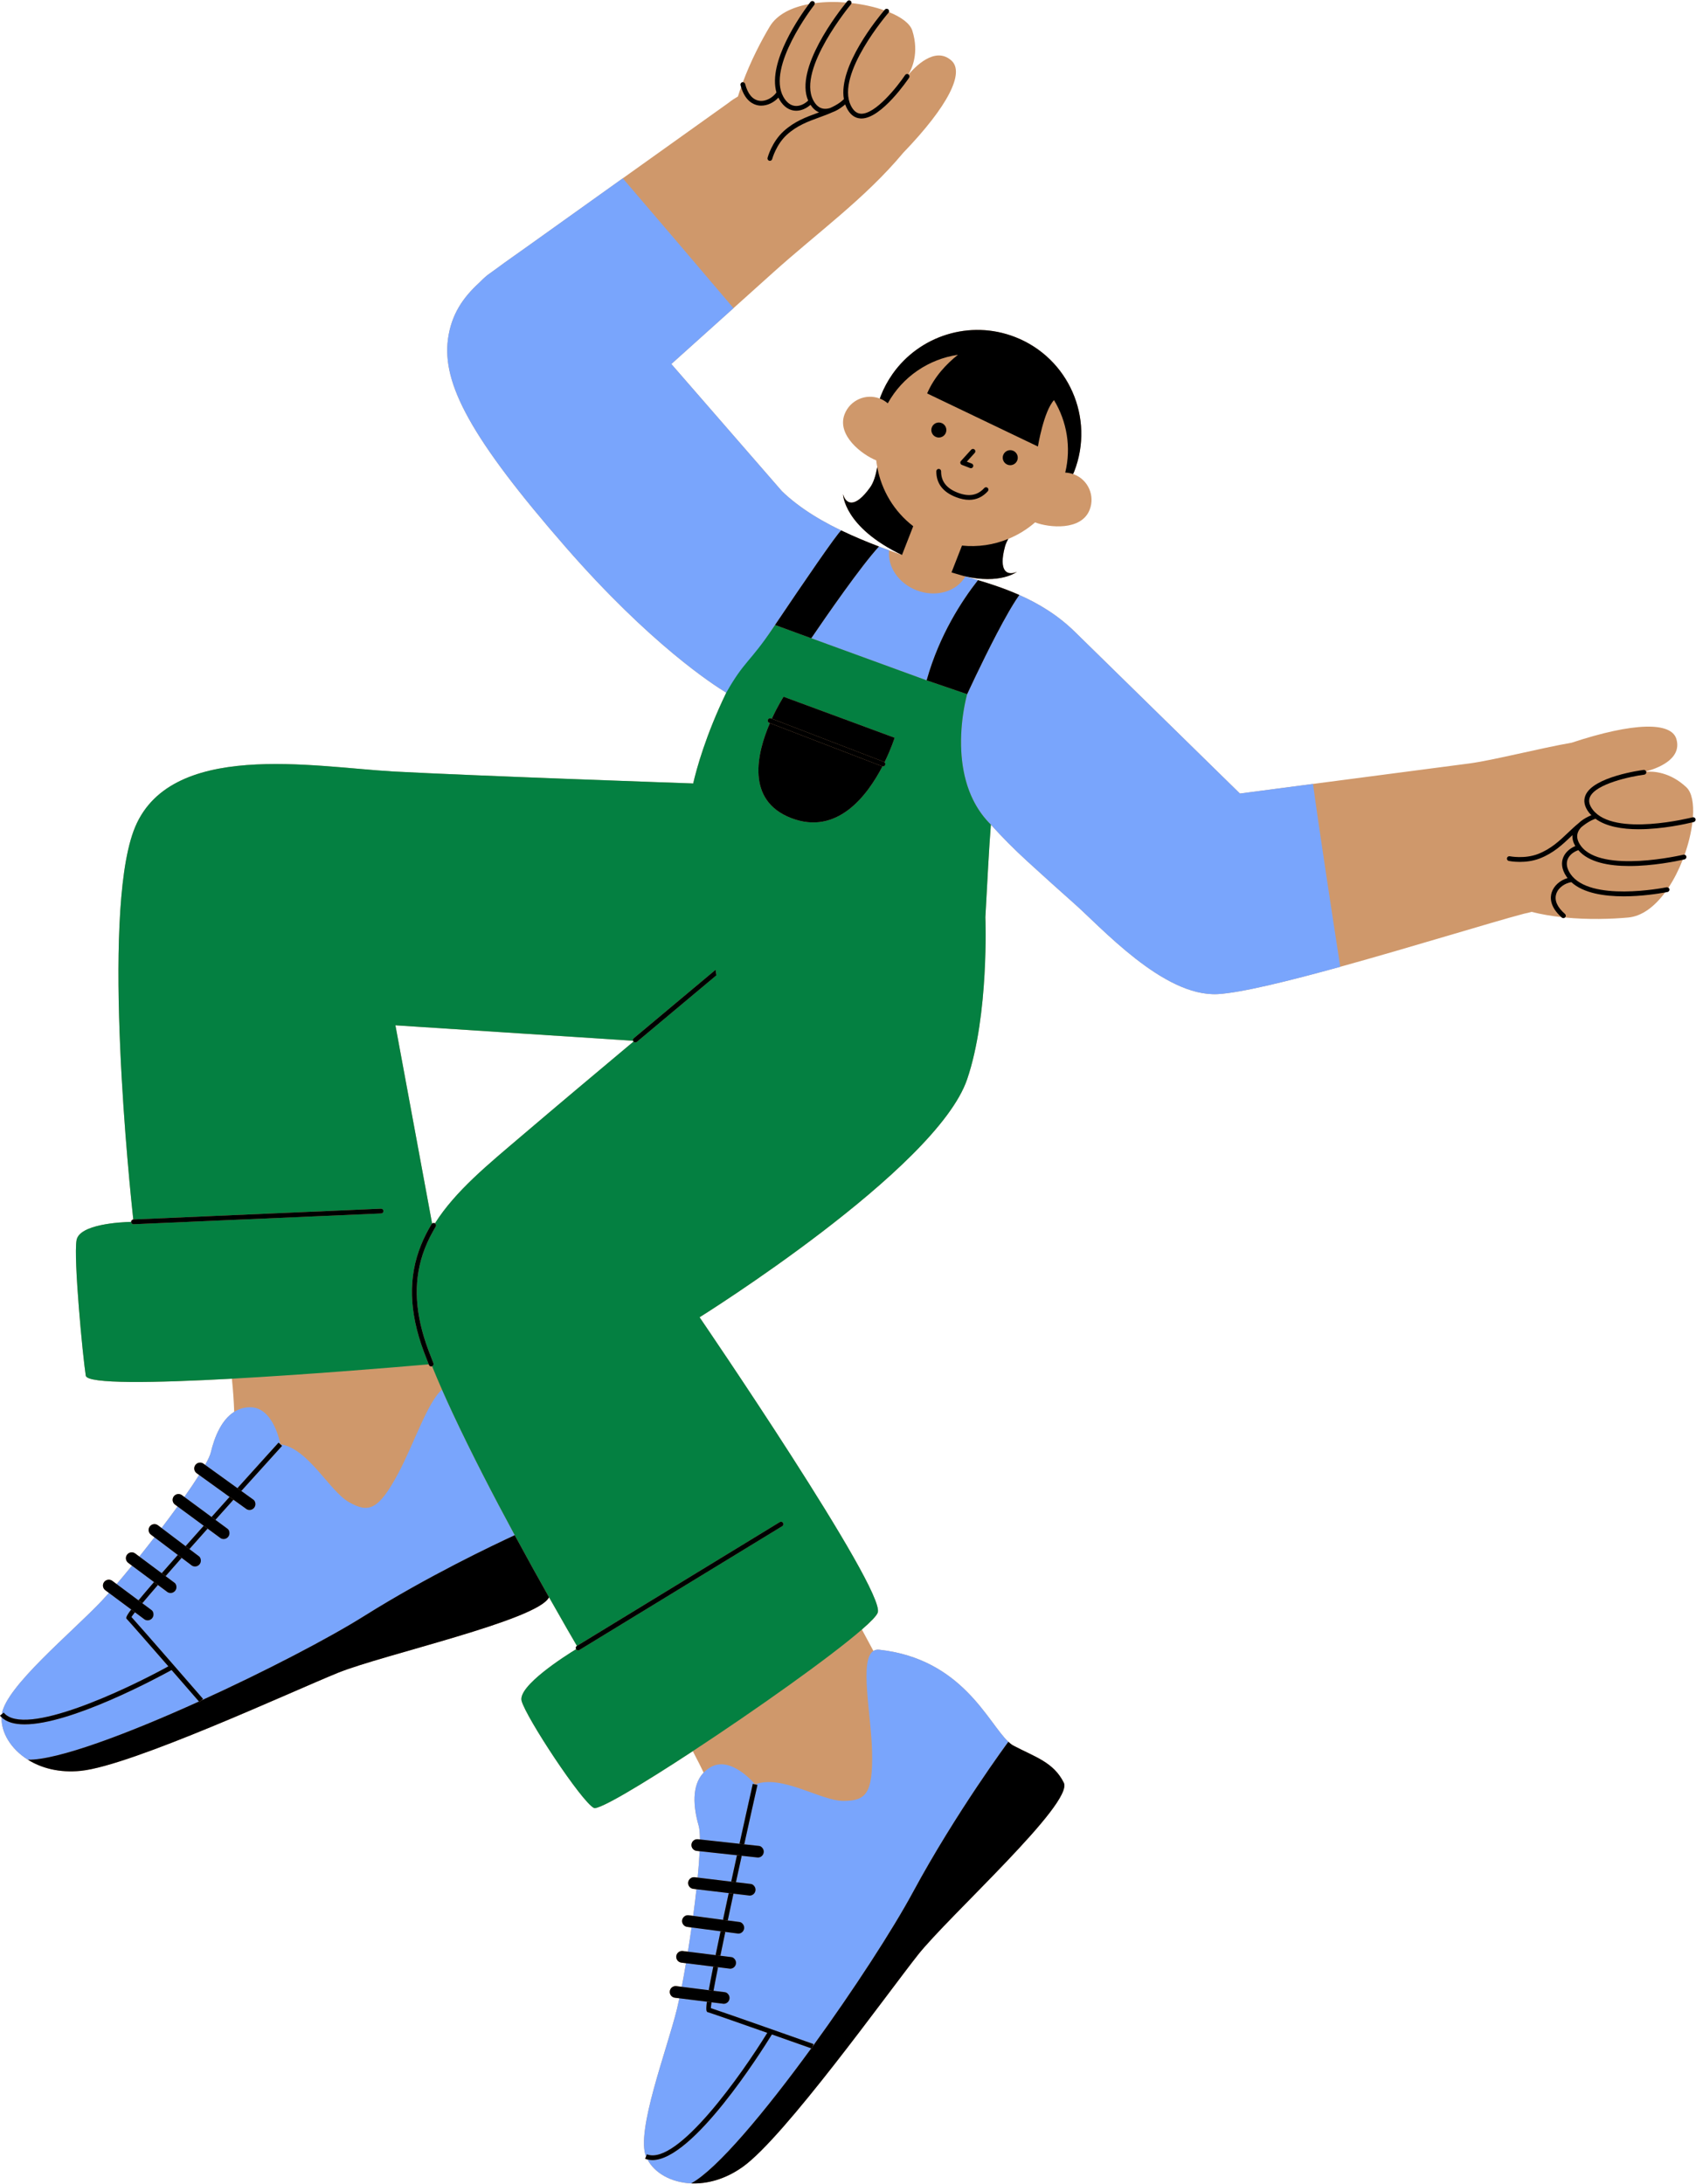
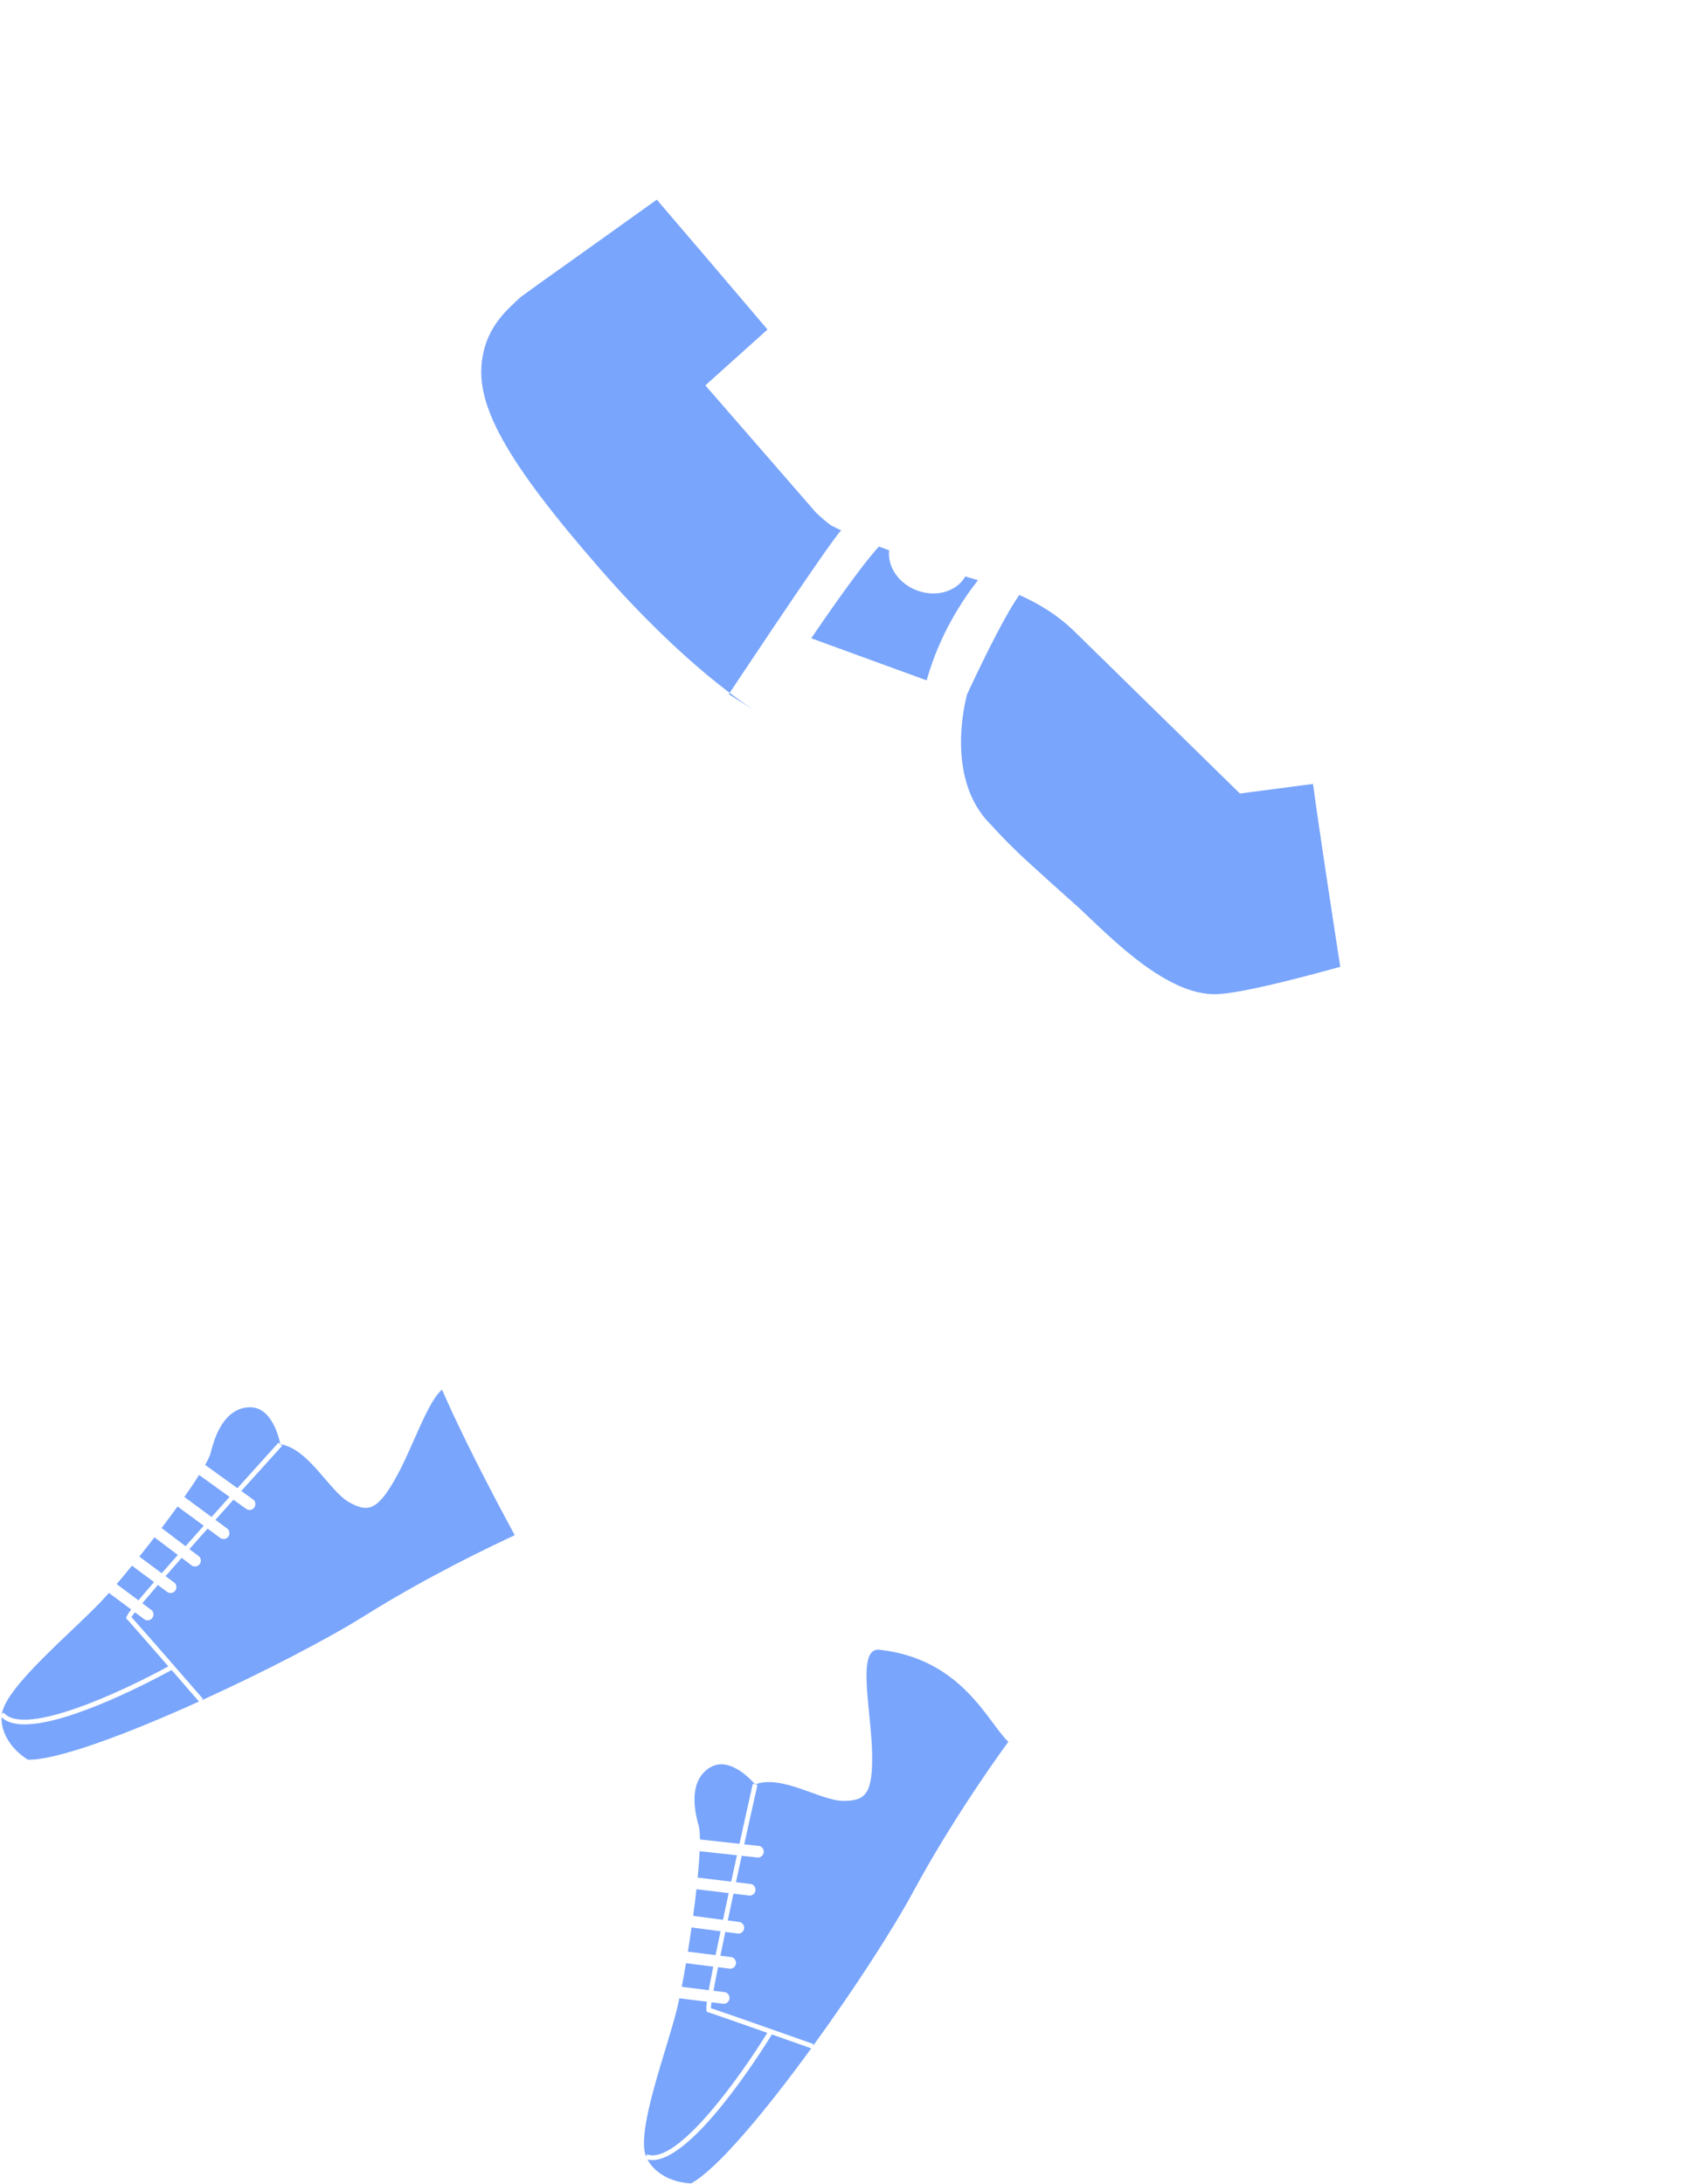
<svg xmlns="http://www.w3.org/2000/svg" fill="#000000" height="570.4" preserveAspectRatio="xMidYMid meet" version="1" viewBox="0.0 -0.1 443.0 570.4" width="443" zoomAndPan="magnify">
  <g id="change1_1">
-     <path d="M442.87,213.812c-0.079-0.305-0.372-0.49-0.678-0.453c0.259-3.56-0.248-6.47-1.703-7.839 c-4.281-4.029-8.687-4.201-10.493-4.067c-0.008-0.031-0.019-0.061-0.031-0.09c2.462-0.647,9.509-2.999,7.914-8.447 c-1.318-4.502-11.06-4.432-27.414,0.977c0,0,0-0.006,0-0.006c-7.978,1.377-20.586,4.612-26.71,5.413 c-9.14,1.195-25.953,3.395-40.793,5.342c-7.193,0.944-13.926,1.828-19.092,2.51l-43.127-42.249 c-4.487-4.395-9.503-7.392-14.496-9.609c-3.686-1.637-7.351-2.845-10.788-3.873c-1.136-0.34-2.233-0.656-3.31-0.965 c-0.134-0.038-0.265-0.076-0.399-0.115c9.559,2.306,13.87-1.103,13.87-1.103c-2.481,1.094-4.91,0.033-3.103-6.633 c0.171-0.63,0.465-1.285,0.857-1.96c2.539-1.042,4.904-2.49,6.991-4.31c3.645,1.402,12.094,2.241,14.254-3.294 c1.432-3.669-0.381-7.805-4.05-9.237c-0.093-0.036-0.187-0.061-0.281-0.094c0.092-0.218,0.205-0.42,0.292-0.642 c5.448-13.956-1.449-29.687-15.406-35.135c-11.868-4.633-25.015-0.334-32.035,9.637l-0.001-0.001 c-0.01,0.014-0.019,0.03-0.028,0.044c-1.222,1.743-2.262,3.655-3.07,5.726c-0.085,0.217-0.145,0.437-0.224,0.654 c-3.66-1.405-7.771,0.407-9.198,4.063c-2.161,5.535,4.622,10.642,8.253,12.08c0.065,0.591,0.162,1.174,0.269,1.756 c-0.39,2.18-0.955,4.024-1.841,5.268c-4.007,5.625-6.369,4.42-7.096,1.808c0,0,0.14,8.588,15.401,15.873 c-1.083-0.385-2.205-0.787-3.359-1.21c-0.76-0.279-1.53-0.564-2.313-0.862c-0.115-0.044-0.234-0.093-0.35-0.137 c-3.2-1.223-6.551-2.61-9.853-4.199c-0.913-0.439-1.824-0.885-2.724-1.356c-3.137-1.643-6.156-3.493-8.886-5.58 c-1.378-1.053-2.695-2.157-3.897-3.338l-28.868-33.191c5.097-4.578,10.778-9.683,16.238-14.59c3.624-3.258,7.154-6.43,10.342-9.296 c11.693-10.512,24.065-19.396,33.927-31.201c0.013-0.015,0.022-0.03,0.035-0.046c11.853-12.301,16.094-20.988,12.625-24.115 c-4.353-3.924-9.731,1.883-11.194,3.642c-0.014-0.011-0.022-0.027-0.037-0.038c0,0-0.001,0-0.001-0.001 c0.854-1.4,2.864-5.562,1.01-11.425c-0.59-1.866-2.904-3.555-6.12-4.856c0.093-0.239,0.038-0.518-0.167-0.696 c-0.26-0.225-0.656-0.198-0.881,0.062c-0.025,0.029-0.083,0.097-0.155,0.181c-2.527-0.889-5.49-1.548-8.574-1.897 c0.022-0.201-0.042-0.409-0.208-0.548c-0.264-0.222-0.657-0.187-0.881,0.078c-0.038,0.046-0.135,0.162-0.276,0.336 c-2.775-0.227-5.598-0.189-8.249,0.166c-0.008-0.067-0.002-0.136-0.033-0.198c-0.095-0.193-0.287-0.319-0.502-0.341 c-0.229-0.026-0.43,0.074-0.562,0.244c-0.09,0.116-0.231,0.3-0.406,0.535c-4.494,0.838-8.319,2.682-10.232,5.878 c-2.205,3.683-4.923,8.898-7.023,14.533c-0.05,0-0.1-0.005-0.151,0.007c-0.334,0.086-0.535,0.427-0.45,0.761 c0.043,0.168,0.092,0.323,0.139,0.481c-0.284,0.807-0.557,1.619-0.808,2.437c0,0-0.003,0-0.003,0l0.001,0.005 c-0.003,0.009-0.005,0.018-0.008,0.027c-0.857,0.501-1.698,1.048-2.496,1.688c0,0-13.248,9.453-27.582,19.687 c-8.876,6.337-18.167,12.973-24.991,17.852c-2.786,1.998-5.449,3.823-7.896,5.652c-1.467,1.052-2.336,1.679-2.416,1.743 c-0.815,0.654-1.559,1.361-2.269,2.091c-4.206,3.866-7.205,8.24-8.08,14.583c-1.607,11.652,5.915,25.96,30.781,54.464 c22.075,25.305,38.492,35.896,41.902,37.956c-5.363,11.088-7.766,19.911-8.647,23.721c-0.145-0.007-0.281-0.02-0.428-0.025 c0,0-57.382-1.991-77.878-3.113c-20.496-1.122-59.01-8.539-67.873,15.569c-8.406,22.865-0.868,94.15-0.068,101.439 c-0.317,0.037-0.558,0.303-0.553,0.624c-2.729,0.067-13.566,0.6-14.268,4.812c-0.804,4.821,1.607,30.134,2.411,35.357 c0.342,2.224,18.002,1.898,38.17,0.791c0.319,3.086,0.511,5.971,0.602,8.656c-3.293,2.068-5.13,6.494-6.102,10.577 c-0.181,0.761-0.707,1.891-1.483,3.279c-0.268-0.193-0.426-0.307-0.426-0.307c-0.317-0.23-0.721-0.339-1.138-0.273 c-0.834,0.132-1.402,0.916-1.27,1.749c0.066,0.417,0.295,0.767,0.612,0.997l0.647,0.466c-1.082,1.717-2.394,3.662-3.855,5.737 c-0.394-0.291-0.641-0.473-0.641-0.473c-0.317-0.23-0.721-0.339-1.138-0.273c-0.834,0.132-1.402,0.916-1.27,1.749 c0.066,0.417,0.295,0.767,0.612,0.997l0.661,0.487c-1.326,1.832-2.734,3.727-4.177,5.628c-0.595-0.451-0.961-0.727-0.961-0.727 c-0.317-0.23-0.721-0.339-1.138-0.273c-0.834,0.132-1.402,0.916-1.27,1.749c0.066,0.417,0.295,0.767,0.612,0.997l0.899,0.679 c-1.32,1.708-2.648,3.399-3.951,5.028c-0.661-0.493-1.087-0.81-1.087-0.81c-0.317-0.23-0.721-0.339-1.138-0.273 c-0.834,0.132-1.402,0.916-1.27,1.749c0.066,0.417,0.295,0.767,0.612,0.997l0.961,0.715c-1.409,1.729-2.759,3.35-4.007,4.809 c-0.696-0.519-1.15-0.858-1.15-0.858c-0.317-0.23-0.721-0.339-1.138-0.273c-0.834,0.132-1.402,0.916-1.27,1.749 c0.066,0.417,0.295,0.767,0.612,0.997l0.935,0.696c-0.692,0.78-1.339,1.492-1.915,2.102c-7.764,8.219-25.075,22.41-26.057,29.555 L0,447.989c0.127,0.155,0.27,0.293,0.414,0.43c-0.149,3.927,2.37,8.256,6.868,11.074c3.51,2.198,8.216,3.482,13.831,2.908 c13.322-1.362,55.141-20.724,67.157-25.601c11.628-4.719,52.235-13.734,55.14-19.731c3.67,6.507,6.392,11.178,7.284,12.702 l-0.009,0.005c-0.294,0.179-0.387,0.562-0.209,0.857c-2.748,1.683-15.295,9.618-14.229,13.516 c1.196,4.375,15.66,26.339,18.875,27.946c1.253,0.626,12.481-6.071,25.84-14.836c1.317,2.498,2.266,4.419,2.832,5.604 c-3.242,3.396-2.67,9.138-1.297,13.876c0.218,0.752,0.318,1.994,0.328,3.584c-0.329-0.036-0.522-0.057-0.522-0.057 c-0.389-0.044-0.794,0.061-1.124,0.324c-0.66,0.526-0.768,1.488-0.242,2.148c0.263,0.33,0.635,0.522,1.024,0.566l0.793,0.086 c-0.094,2.027-0.276,4.367-0.523,6.892c-0.495-0.06-0.79-0.095-0.79-0.095c-0.389-0.044-0.794,0.061-1.124,0.324 c-0.66,0.526-0.768,1.488-0.242,2.148c0.263,0.33,0.635,0.522,1.024,0.566l0.815,0.097c-0.25,2.247-0.54,4.591-0.857,6.956 c-0.74-0.098-1.195-0.159-1.195-0.159c-0.389-0.044-0.794,0.061-1.124,0.324c-0.66,0.526-0.768,1.488-0.242,2.148 c0.263,0.33,0.635,0.522,1.024,0.566l1.116,0.147c-0.305,2.137-0.627,4.263-0.957,6.322c-0.824-0.103-1.345-0.169-1.345-0.169 c-0.389-0.044-0.794,0.061-1.124,0.324c-0.66,0.526-0.768,1.488-0.242,2.148c0.263,0.33,0.635,0.522,1.024,0.566l1.189,0.148 c-0.373,2.199-0.748,4.275-1.113,6.159c-0.87-0.109-1.424-0.179-1.424-0.179c-0.389-0.044-0.794,0.061-1.124,0.324 c-0.66,0.526-0.768,1.488-0.242,2.148c0.263,0.33,0.635,0.522,1.024,0.566l1.156,0.144c-0.218,1.02-0.429,1.958-0.63,2.773 c-2.7,10.979-10.759,31.863-8.087,38.563l-0.225,0.584c0.198,0.076,0.405,0.12,0.61,0.17c1.811,3.483,6.102,6.014,11.399,6.246 c4.137,0.181,8.864-1.024,13.466-4.293c10.917-7.756,37.743-45.227,45.79-55.397c8.047-10.17,40.758-39.598,38.085-44.958 c-2.673-5.36-7.493-6.705-13.114-9.657c-0.45-0.236-0.903-0.589-1.366-1.021c-5.312-4.96-12.022-21.665-33.7-24.045 c-0.615-0.068-1.122,0.05-1.545,0.313c-0.964-1.786-1.974-3.663-3.008-5.592c2.371-2.062,3.865-3.612,4.141-4.422 c2.053-6.027-46.541-77.126-46.541-77.126s61.853-38.588,69.889-62.16c5.743-16.845,4.77-42.083,4.761-42.314 c0.515-9.311,0.967-18.327,1.438-24.191c0-0.001,0-0.002,0-0.002c2.799,3.107,5.986,6.343,9.629,9.671 c4.474,4.086,8.394,7.615,11.868,10.693c0.002,0.002,0.002,0.004,0.004,0.005c7.156,6.241,23.527,24.672,37.791,23.887 c6.015-0.331,18.449-3.395,31.969-7.131c18.538-5.123,39.123-11.513,48.038-13.875c0.664-0.125,1.312-0.285,1.948-0.47 c2.51,0.645,5.145,1.085,7.779,1.377c0.038,0.034,0.071,0.067,0.11,0.101c0.118,0.103,0.264,0.153,0.409,0.153 c0.143,0,0.278-0.061,0.393-0.157c6.119,0.598,12.156,0.404,16.523,0.007c3.675-0.334,6.968-2.932,9.659-6.563 c0.256-0.047,0.457-0.086,0.591-0.113l-0.101-0.559c0,0,0.001-0.001,0.001-0.001l0.11,0.558c0.212-0.042,0.388-0.19,0.465-0.392 s0.044-0.429-0.087-0.601c-0.034-0.045-0.089-0.063-0.133-0.096c1.477-2.218,2.743-4.734,3.754-7.325 c0.242-0.054,0.402-0.092,0.464-0.107c0.336-0.081,0.543-0.417,0.463-0.753c-0.055-0.228-0.23-0.389-0.441-0.448 c1.026-2.896,1.726-5.823,2.041-8.473c0.174-0.043,0.305-0.076,0.355-0.089C442.755,214.487,442.957,214.146,442.87,213.812z M136.247,296.573c-8.668,7.388-17.295,14.373-22.636,22.832c-0.004-0.003-0.006-0.007-0.011-0.01 c-0.24-0.147-0.534-0.105-0.734,0.072l-9.582-51.776l62.076,4.029c0.024,0.076,0.062,0.149,0.116,0.213c0,0,0,0,0,0 C155.357,280.409,145.006,289.107,136.247,296.573z" fill="#cf986b" />
-   </g>
+     </g>
  <g id="change2_1">
-     <path d="M190.992,491.335c-3.252-0.39-7.129-0.856-8.761-1.052c0.247-2.526,0.429-4.865,0.523-6.892l9.74,1.059 C192.007,486.673,191.501,488.989,190.992,491.335z M170.398,564.063c-0.439,0-0.859-0.068-1.271-0.168 c1.811,3.483,6.102,6.014,11.399,6.246c6.772-3.659,19.343-18.75,31.376-35.266c-2.502-0.884-6.305-2.226-10.279-3.624 C198.803,535.829,180.982,564.063,170.398,564.063z M200.417,530.826c-7.374-2.593-14.918-5.231-15.453-5.364 c-0.369-0.092-0.656-0.167-0.315-2.762l-7.19-0.895c-0.218,1.02-0.429,1.958-0.63,2.773c-2.7,10.979-10.759,31.863-8.087,38.563 l0.225-0.583C176.921,565.631,193.901,541.422,200.417,530.826z M181.056,500.278c1.74,0.231,5.063,0.673,7.79,1.034 c0.405-1.9,0.84-3.933,1.317-6.147c0.06-0.279,0.12-0.557,0.18-0.836l-8.43-1.007C181.664,495.57,181.374,497.913,181.056,500.278z M188.213,504.302l-7.576-0.998c-0.305,2.137-0.627,4.263-0.957,6.322c1.707,0.214,4.73,0.593,7.234,0.906 C187.29,508.697,187.722,506.625,188.213,504.302z M229.687,430.769c-0.615-0.068-1.122,0.05-1.545,0.313 c-3.72,2.31-0.585,16.459-0.355,26.32c0.256,10.982-1.621,12.855-7.514,12.849c-5.893-0.007-16.064-6.982-23.031-4.311 c0,0-6.153-7.507-11.513-4.566c-0.764,0.419-1.396,0.926-1.934,1.49c-3.242,3.396-2.67,9.138-1.297,13.876 c0.218,0.752,0.318,1.994,0.328,3.584c1.575,0.172,6.46,0.706,10.328,1.128c0.673-3.055,1.294-5.859,1.819-8.222 c0.992-4.464,1.645-7.361,1.659-7.426l1.219,0.273c-0.574,2.549-1.179,5.253-1.799,8.04c-0.543,2.44-1.097,4.942-1.654,7.471 c2.161,0.236,3.774,0.412,3.889,0.425c0.365,0.04,0.644,0.262,0.873,0.549c0.526,0.66,0.418,1.621-0.242,2.148 c-0.287,0.229-0.631,0.338-0.972,0.333l-4.207-0.457c-0.506,2.306-1.009,4.615-1.505,6.899c2.142,0.257,3.783,0.453,3.903,0.466 c0.365,0.04,0.644,0.261,0.873,0.549c0.526,0.66,0.418,1.621-0.242,2.148c-0.287,0.229-0.631,0.338-0.972,0.333l-4.209-0.503 c-0.516,2.393-1.018,4.738-1.498,6.999c1.707,0.226,2.973,0.392,3.083,0.404c0.365,0.04,0.644,0.262,0.873,0.549 c0.526,0.66,0.418,1.621-0.242,2.148c-0.287,0.229-0.631,0.338-0.972,0.333l-3.374-0.444c-0.461,2.193-0.894,4.277-1.292,6.223 c1.592,0.199,2.767,0.345,2.876,0.357c0.365,0.04,0.644,0.262,0.873,0.549c0.526,0.66,0.418,1.621-0.242,2.148 c-0.287,0.229-0.631,0.338-0.972,0.333l-3.143-0.391c-0.477,2.379-0.879,4.456-1.189,6.157c1.647,0.206,2.872,0.358,2.983,0.37 c0.365,0.04,0.644,0.261,0.873,0.549c0.526,0.66,0.418,1.622-0.242,2.148c-0.287,0.229-0.631,0.338-0.972,0.333l-3.153-0.392 c-0.102,0.682-0.167,1.21-0.181,1.525c3.454,1.125,25.812,9.027,26.819,9.382l-0.208,0.588 c10.689-14.712,20.899-30.468,26.172-40.236c11.273-20.88,24.926-39.296,24.926-39.296 C258.074,449.854,251.365,433.149,229.687,430.769z M178.068,518.803c1.698,0.213,4.614,0.579,7.06,0.885 c0.277-1.572,0.661-3.587,1.177-6.158l-7.123-0.886C178.809,514.842,178.434,516.918,178.068,518.803z M6.418,450.263 c-2.564,0-4.651-0.549-6.005-1.844c-0.149,3.927,2.37,8.256,6.868,11.074c7.695,0.157,26.074-6.769,44.688-15.2 c-1.74-2.004-4.386-5.047-7.153-8.223C40.777,438.292,18.458,450.263,6.418,450.263z M43.977,435.106 c-5.135-5.893-10.396-11.908-10.796-12.288c-0.275-0.262-0.489-0.468,1.088-2.558l-5.814-4.325c-0.692,0.78-1.339,1.492-1.915,2.102 c-7.764,8.219-25.075,22.41-26.057,29.555l0.483-0.397C6.373,453.793,33.081,441.109,43.977,435.106z M40.233,413.099l-5.759-4.285 c-1.409,1.729-2.759,3.35-4.007,4.809c1.371,1.022,3.722,2.775,5.705,4.252C37.188,416.645,38.517,415.081,40.233,413.099z M46.444,406.014l-6.098-4.605c-1.32,1.708-2.648,3.399-3.951,5.028c1.378,1.027,3.818,2.846,5.845,4.357 C43.474,409.381,44.872,407.792,46.444,406.014z M52.648,399.028c0.19-0.213,0.38-0.425,0.569-0.638l-6.837-5.034 c-1.326,1.832-2.734,3.727-4.177,5.628c1.4,1.06,4.072,3.082,6.267,4.742C49.759,402.272,51.141,400.718,52.648,399.028z M59.067,391.852c0.298-0.332,0.6-0.668,0.893-0.995l-0.552-0.397l-7.398-5.328c-1.082,1.717-2.394,3.662-3.855,5.737 c1.317,0.971,4.457,3.287,7.102,5.237C56.548,394.661,57.823,393.238,59.067,391.852z M62.012,388.574 c6.042-6.717,10.677-11.822,10.745-11.897l0.463,0.42c0-0.002-1.65-9.565-7.762-9.651c-1.653-0.023-3.067,0.429-4.288,1.195 c-3.293,2.068-5.13,6.494-6.102,10.577c-0.181,0.761-0.707,1.891-1.483,3.279c1.031,0.743,3.795,2.736,6.48,4.672 C60.729,387.648,61.387,388.123,62.012,388.574z M115.451,362.851c-3.739,3.141-7.442,14.418-11.449,21.886 c-5.195,9.68-7.751,10.383-12.874,7.471c-5.123-2.912-10.53-13.997-17.908-15.11l0.462,0.42c-3.295,3.628-6.944,7.665-10.654,11.79 c1.763,1.271,3.08,2.221,3.174,2.288c0.298,0.215,0.431,0.545,0.489,0.908c0.132,0.834-0.436,1.617-1.27,1.749 c-0.363,0.058-0.716-0.018-1.01-0.189l-3.434-2.473c-0.912,1.015-1.824,2.032-2.732,3.047c-0.663,0.74-1.322,1.478-1.98,2.213 c1.734,1.278,3.067,2.26,3.165,2.331c0.298,0.215,0.431,0.545,0.489,0.908c0.132,0.834-0.436,1.617-1.27,1.749 c-0.363,0.058-0.716-0.018-1.01-0.189l-3.414-2.514c-1.629,1.827-3.222,3.619-4.755,5.35c1.372,1.037,2.393,1.808,2.483,1.872 c0.298,0.214,0.431,0.545,0.489,0.908c0.132,0.834-0.436,1.617-1.27,1.749c-0.363,0.058-0.716-0.018-1.01-0.189l-2.716-2.051 c-1.483,1.68-2.887,3.28-4.194,4.776c1.283,0.956,2.237,1.665,2.325,1.729c0.298,0.215,0.431,0.545,0.489,0.908 c0.132,0.834-0.436,1.617-1.27,1.749c-0.363,0.058-0.716-0.018-1.01-0.189l-2.541-1.89c-1.589,1.834-2.962,3.442-4.072,4.769 c1.329,0.99,2.321,1.728,2.412,1.793c0.298,0.215,0.431,0.545,0.489,0.908c0.132,0.834-0.436,1.617-1.27,1.749 c-0.363,0.058-0.716-0.018-1.01-0.189l-2.549-1.897c-0.426,0.543-0.742,0.97-0.91,1.238c2.451,2.683,18.001,20.585,18.701,21.39 l-0.47,0.409c16.555-7.525,33.208-16.195,42.614-22.09c16.615-10.415,33.802-18.558,39.273-21.073 c-5.465-10.109-11.385-21.507-16.258-31.962C117.236,366.84,116.318,364.819,115.451,362.851z M211.899,166.598l30.142,10.998 c0.018-0.063,0.038-0.124,0.055-0.187c3.292-11.667,9.159-20.642,13.363-25.987c-1.136-0.34-2.233-0.656-3.31-0.965 c-2.254,3.959-7.705,5.577-12.784,3.594c-4.742-1.851-7.597-6.232-7.121-10.418c-0.76-0.279-1.53-0.564-2.313-0.862 c-0.115-0.044-0.234-0.093-0.35-0.137c-4.698,5.099-13.657,18.048-17.644,23.907C211.926,166.559,211.911,166.581,211.899,166.598z M342.963,204.643c-7.193,0.944-13.926,1.828-19.092,2.51l-43.127-42.249c-4.487-4.395-9.503-7.392-14.496-9.609 c-0.279,0.39-0.573,0.823-0.876,1.29c-0.007,0.01-0.013,0.019-0.019,0.029c-0.306,0.472-0.623,0.979-0.948,1.515 c-0.149,0.245-0.299,0.497-0.451,0.754c-0.01,0.016-0.019,0.032-0.028,0.048c-0.15,0.254-0.301,0.513-0.454,0.777 c-0.009,0.016-0.019,0.033-0.028,0.049c-4.002,6.936-8.814,17.128-10.336,20.395c-0.012,0.026-0.025,0.053-0.036,0.078 c-0.046,0.099-0.089,0.192-0.129,0.277c-0.014,0.03-0.027,0.059-0.041,0.088c-0.038,0.081-0.074,0.159-0.104,0.225 c-0.006,0.013-0.011,0.024-0.017,0.036c-0.028,0.061-0.053,0.116-0.074,0.161c-0.056,0.121-0.086,0.187-0.086,0.187 s-0.006,0.022-0.017,0.059c-0.003,0.01-0.009,0.031-0.012,0.044c-0.009,0.034-0.02,0.073-0.034,0.125 c-0.01,0.036-0.022,0.086-0.034,0.129c-0.012,0.047-0.024,0.093-0.039,0.149c-0.015,0.058-0.032,0.129-0.049,0.197 c-0.014,0.057-0.028,0.113-0.044,0.177c-0.021,0.086-0.044,0.183-0.066,0.28c-0.015,0.063-0.03,0.126-0.045,0.194 c-0.024,0.107-0.05,0.223-0.076,0.341c-0.016,0.073-0.032,0.146-0.049,0.224c-0.028,0.128-0.056,0.265-0.085,0.405 c-0.016,0.08-0.033,0.162-0.05,0.246c-0.03,0.15-0.06,0.306-0.091,0.467c-0.017,0.087-0.033,0.177-0.05,0.267 c-0.031,0.169-0.062,0.343-0.093,0.522c-0.016,0.091-0.032,0.185-0.047,0.278c-0.032,0.193-0.065,0.39-0.097,0.594 c-0.014,0.088-0.027,0.178-0.041,0.268c-0.033,0.218-0.065,0.439-0.097,0.668c-0.011,0.081-0.022,0.166-0.033,0.248 c-0.033,0.246-0.065,0.495-0.096,0.752c-0.008,0.064-0.014,0.13-0.022,0.195c-0.033,0.283-0.064,0.57-0.093,0.866 c-0.002,0.017-0.003,0.034-0.005,0.051c-0.167,1.722-0.266,3.645-0.226,5.679c0.001,0.032,0,0.062,0.001,0.094 c0.008,0.35,0.022,0.705,0.038,1.061c0.004,0.079,0.006,0.158,0.01,0.238c0.017,0.334,0.041,0.672,0.066,1.011 c0.008,0.104,0.015,0.207,0.023,0.311c0.027,0.328,0.061,0.657,0.097,0.988c0.013,0.117,0.025,0.233,0.038,0.35 c0.038,0.324,0.082,0.649,0.129,0.974c0.018,0.126,0.036,0.251,0.056,0.377c0.05,0.322,0.105,0.645,0.164,0.968 c0.024,0.129,0.048,0.259,0.073,0.389c0.063,0.322,0.13,0.644,0.203,0.966c0.029,0.131,0.061,0.261,0.092,0.392 c0.077,0.322,0.158,0.645,0.245,0.967c0.035,0.128,0.072,0.256,0.109,0.384c0.093,0.325,0.189,0.65,0.293,0.973 c0.039,0.121,0.082,0.241,0.122,0.361c0.111,0.33,0.225,0.66,0.349,0.987c0.04,0.106,0.084,0.211,0.126,0.317 c0.134,0.341,0.27,0.682,0.419,1.02c0.032,0.073,0.069,0.145,0.101,0.219c0.745,1.654,1.667,3.259,2.813,4.77 c0.326,0.43,0.67,0.853,1.032,1.268c0.008,0.009,0.015,0.018,0.023,0.027c0.369,0.422,0.757,0.834,1.166,1.237l0.001,0.004 c0-0.001,0-0.002,0-0.002c2.799,3.107,5.986,6.343,9.629,9.671c4.474,4.086,8.394,7.615,11.868,10.693 c0.002,0.002,0.002,0.004,0.004,0.005c7.156,6.241,23.527,24.672,37.791,23.887c6.015-0.331,18.449-3.395,31.969-7.131 C348.101,239.605,344.518,216.235,342.963,204.643z M190.368,181.202c0,0,5.382-8.117,11.548-17.282 c0.176-0.261,0.353-0.524,0.53-0.787c0.002-0.003,0.004-0.007,0.007-0.01c7.54-11.199,16.041-23.645,17.271-24.683 c0.002-0.001,0.003-0.003,0.005-0.004c-0.913-0.439-1.824-0.885-2.724-1.356c-3.137-1.643-6.156-3.493-8.886-5.58 c-1.378-1.053-2.695-2.157-3.897-3.338l-28.868-33.191c5.097-4.578,10.778-9.683,16.238-14.59 c-8.188-9.641-20.35-23.937-28.92-33.913c-8.876,6.337-18.167,12.973-24.991,17.852c-2.786,1.998-5.449,3.823-7.896,5.652 c-1.467,1.052-2.336,1.679-2.416,1.743c-0.815,0.654-1.559,1.361-2.269,2.091c-4.206,3.866-7.205,8.24-8.08,14.583 c-1.607,11.652,5.915,25.96,30.781,54.464c22.075,25.305,38.492,35.896,41.902,37.956 C190.134,181.071,190.368,181.202,190.368,181.202z" fill="#79a5fc" />
+     <path d="M190.992,491.335c-3.252-0.39-7.129-0.856-8.761-1.052c0.247-2.526,0.429-4.865,0.523-6.892l9.74,1.059 C192.007,486.673,191.501,488.989,190.992,491.335z M170.398,564.063c-0.439,0-0.859-0.068-1.271-0.168 c1.811,3.483,6.102,6.014,11.399,6.246c6.772-3.659,19.343-18.75,31.376-35.266c-2.502-0.884-6.305-2.226-10.279-3.624 C198.803,535.829,180.982,564.063,170.398,564.063z M200.417,530.826c-7.374-2.593-14.918-5.231-15.453-5.364 c-0.369-0.092-0.656-0.167-0.315-2.762l-7.19-0.895c-0.218,1.02-0.429,1.958-0.63,2.773c-2.7,10.979-10.759,31.863-8.087,38.563 l0.225-0.583C176.921,565.631,193.901,541.422,200.417,530.826z M181.056,500.278c1.74,0.231,5.063,0.673,7.79,1.034 c0.405-1.9,0.84-3.933,1.317-6.147c0.06-0.279,0.12-0.557,0.18-0.836l-8.43-1.007C181.664,495.57,181.374,497.913,181.056,500.278z M188.213,504.302l-7.576-0.998c-0.305,2.137-0.627,4.263-0.957,6.322c1.707,0.214,4.73,0.593,7.234,0.906 C187.29,508.697,187.722,506.625,188.213,504.302z M229.687,430.769c-0.615-0.068-1.122,0.05-1.545,0.313 c-3.72,2.31-0.585,16.459-0.355,26.32c0.256,10.982-1.621,12.855-7.514,12.849c-5.893-0.007-16.064-6.982-23.031-4.311 c0,0-6.153-7.507-11.513-4.566c-0.764,0.419-1.396,0.926-1.934,1.49c-3.242,3.396-2.67,9.138-1.297,13.876 c0.218,0.752,0.318,1.994,0.328,3.584c1.575,0.172,6.46,0.706,10.328,1.128c0.673-3.055,1.294-5.859,1.819-8.222 c0.992-4.464,1.645-7.361,1.659-7.426l1.219,0.273c-0.574,2.549-1.179,5.253-1.799,8.04c-0.543,2.44-1.097,4.942-1.654,7.471 c2.161,0.236,3.774,0.412,3.889,0.425c0.365,0.04,0.644,0.262,0.873,0.549c0.526,0.66,0.418,1.621-0.242,2.148 c-0.287,0.229-0.631,0.338-0.972,0.333l-4.207-0.457c-0.506,2.306-1.009,4.615-1.505,6.899c2.142,0.257,3.783,0.453,3.903,0.466 c0.365,0.04,0.644,0.261,0.873,0.549c0.526,0.66,0.418,1.621-0.242,2.148c-0.287,0.229-0.631,0.338-0.972,0.333l-4.209-0.503 c-0.516,2.393-1.018,4.738-1.498,6.999c1.707,0.226,2.973,0.392,3.083,0.404c0.365,0.04,0.644,0.262,0.873,0.549 c0.526,0.66,0.418,1.621-0.242,2.148c-0.287,0.229-0.631,0.338-0.972,0.333l-3.374-0.444c-0.461,2.193-0.894,4.277-1.292,6.223 c1.592,0.199,2.767,0.345,2.876,0.357c0.365,0.04,0.644,0.262,0.873,0.549c0.526,0.66,0.418,1.621-0.242,2.148 c-0.287,0.229-0.631,0.338-0.972,0.333l-3.143-0.391c-0.477,2.379-0.879,4.456-1.189,6.157c1.647,0.206,2.872,0.358,2.983,0.37 c0.365,0.04,0.644,0.261,0.873,0.549c0.526,0.66,0.418,1.622-0.242,2.148c-0.287,0.229-0.631,0.338-0.972,0.333l-3.153-0.392 c-0.102,0.682-0.167,1.21-0.181,1.525c3.454,1.125,25.812,9.027,26.819,9.382l-0.208,0.588 c10.689-14.712,20.899-30.468,26.172-40.236c11.273-20.88,24.926-39.296,24.926-39.296 C258.074,449.854,251.365,433.149,229.687,430.769z M178.068,518.803c1.698,0.213,4.614,0.579,7.06,0.885 c0.277-1.572,0.661-3.587,1.177-6.158l-7.123-0.886C178.809,514.842,178.434,516.918,178.068,518.803z M6.418,450.263 c-2.564,0-4.651-0.549-6.005-1.844c-0.149,3.927,2.37,8.256,6.868,11.074c7.695,0.157,26.074-6.769,44.688-15.2 c-1.74-2.004-4.386-5.047-7.153-8.223C40.777,438.292,18.458,450.263,6.418,450.263z M43.977,435.106 c-5.135-5.893-10.396-11.908-10.796-12.288c-0.275-0.262-0.489-0.468,1.088-2.558l-5.814-4.325c-0.692,0.78-1.339,1.492-1.915,2.102 c-7.764,8.219-25.075,22.41-26.057,29.555l0.483-0.397C6.373,453.793,33.081,441.109,43.977,435.106z M40.233,413.099l-5.759-4.285 c-1.409,1.729-2.759,3.35-4.007,4.809c1.371,1.022,3.722,2.775,5.705,4.252C37.188,416.645,38.517,415.081,40.233,413.099z M46.444,406.014l-6.098-4.605c-1.32,1.708-2.648,3.399-3.951,5.028c1.378,1.027,3.818,2.846,5.845,4.357 C43.474,409.381,44.872,407.792,46.444,406.014z M52.648,399.028c0.19-0.213,0.38-0.425,0.569-0.638l-6.837-5.034 c-1.326,1.832-2.734,3.727-4.177,5.628c1.4,1.06,4.072,3.082,6.267,4.742C49.759,402.272,51.141,400.718,52.648,399.028z M59.067,391.852c0.298-0.332,0.6-0.668,0.893-0.995l-0.552-0.397l-7.398-5.328c-1.082,1.717-2.394,3.662-3.855,5.737 c1.317,0.971,4.457,3.287,7.102,5.237C56.548,394.661,57.823,393.238,59.067,391.852z M62.012,388.574 c6.042-6.717,10.677-11.822,10.745-11.897l0.463,0.42c0-0.002-1.65-9.565-7.762-9.651c-1.653-0.023-3.067,0.429-4.288,1.195 c-3.293,2.068-5.13,6.494-6.102,10.577c-0.181,0.761-0.707,1.891-1.483,3.279c1.031,0.743,3.795,2.736,6.48,4.672 C60.729,387.648,61.387,388.123,62.012,388.574z M115.451,362.851c-3.739,3.141-7.442,14.418-11.449,21.886 c-5.195,9.68-7.751,10.383-12.874,7.471c-5.123-2.912-10.53-13.997-17.908-15.11l0.462,0.42c-3.295,3.628-6.944,7.665-10.654,11.79 c1.763,1.271,3.08,2.221,3.174,2.288c0.298,0.215,0.431,0.545,0.489,0.908c0.132,0.834-0.436,1.617-1.27,1.749 c-0.363,0.058-0.716-0.018-1.01-0.189l-3.434-2.473c-0.912,1.015-1.824,2.032-2.732,3.047c-0.663,0.74-1.322,1.478-1.98,2.213 c1.734,1.278,3.067,2.26,3.165,2.331c0.298,0.215,0.431,0.545,0.489,0.908c0.132,0.834-0.436,1.617-1.27,1.749 c-0.363,0.058-0.716-0.018-1.01-0.189l-3.414-2.514c-1.629,1.827-3.222,3.619-4.755,5.35c1.372,1.037,2.393,1.808,2.483,1.872 c0.298,0.214,0.431,0.545,0.489,0.908c0.132,0.834-0.436,1.617-1.27,1.749c-0.363,0.058-0.716-0.018-1.01-0.189l-2.716-2.051 c-1.483,1.68-2.887,3.28-4.194,4.776c1.283,0.956,2.237,1.665,2.325,1.729c0.298,0.215,0.431,0.545,0.489,0.908 c0.132,0.834-0.436,1.617-1.27,1.749c-0.363,0.058-0.716-0.018-1.01-0.189l-2.541-1.89c-1.589,1.834-2.962,3.442-4.072,4.769 c1.329,0.99,2.321,1.728,2.412,1.793c0.298,0.215,0.431,0.545,0.489,0.908c0.132,0.834-0.436,1.617-1.27,1.749 c-0.363,0.058-0.716-0.018-1.01-0.189l-2.549-1.897c-0.426,0.543-0.742,0.97-0.91,1.238c2.451,2.683,18.001,20.585,18.701,21.39 l-0.47,0.409c16.555-7.525,33.208-16.195,42.614-22.09c16.615-10.415,33.802-18.558,39.273-21.073 c-5.465-10.109-11.385-21.507-16.258-31.962C117.236,366.84,116.318,364.819,115.451,362.851z M211.899,166.598l30.142,10.998 c0.018-0.063,0.038-0.124,0.055-0.187c3.292-11.667,9.159-20.642,13.363-25.987c-1.136-0.34-2.233-0.656-3.31-0.965 c-2.254,3.959-7.705,5.577-12.784,3.594c-4.742-1.851-7.597-6.232-7.121-10.418c-0.76-0.279-1.53-0.564-2.313-0.862 c-0.115-0.044-0.234-0.093-0.35-0.137c-4.698,5.099-13.657,18.048-17.644,23.907C211.926,166.559,211.911,166.581,211.899,166.598z M342.963,204.643c-7.193,0.944-13.926,1.828-19.092,2.51l-43.127-42.249c-4.487-4.395-9.503-7.392-14.496-9.609 c-0.279,0.39-0.573,0.823-0.876,1.29c-0.007,0.01-0.013,0.019-0.019,0.029c-0.306,0.472-0.623,0.979-0.948,1.515 c-0.149,0.245-0.299,0.497-0.451,0.754c-0.01,0.016-0.019,0.032-0.028,0.048c-0.15,0.254-0.301,0.513-0.454,0.777 c-0.009,0.016-0.019,0.033-0.028,0.049c-4.002,6.936-8.814,17.128-10.336,20.395c-0.012,0.026-0.025,0.053-0.036,0.078 c-0.046,0.099-0.089,0.192-0.129,0.277c-0.014,0.03-0.027,0.059-0.041,0.088c-0.038,0.081-0.074,0.159-0.104,0.225 c-0.006,0.013-0.011,0.024-0.017,0.036c-0.028,0.061-0.053,0.116-0.074,0.161c-0.056,0.121-0.086,0.187-0.086,0.187 s-0.006,0.022-0.017,0.059c-0.003,0.01-0.009,0.031-0.012,0.044c-0.009,0.034-0.02,0.073-0.034,0.125 c-0.01,0.036-0.022,0.086-0.034,0.129c-0.012,0.047-0.024,0.093-0.039,0.149c-0.015,0.058-0.032,0.129-0.049,0.197 c-0.014,0.057-0.028,0.113-0.044,0.177c-0.021,0.086-0.044,0.183-0.066,0.28c-0.015,0.063-0.03,0.126-0.045,0.194 c-0.024,0.107-0.05,0.223-0.076,0.341c-0.016,0.073-0.032,0.146-0.049,0.224c-0.028,0.128-0.056,0.265-0.085,0.405 c-0.016,0.08-0.033,0.162-0.05,0.246c-0.03,0.15-0.06,0.306-0.091,0.467c-0.017,0.087-0.033,0.177-0.05,0.267 c-0.031,0.169-0.062,0.343-0.093,0.522c-0.016,0.091-0.032,0.185-0.047,0.278c-0.032,0.193-0.065,0.39-0.097,0.594 c-0.014,0.088-0.027,0.178-0.041,0.268c-0.033,0.218-0.065,0.439-0.097,0.668c-0.011,0.081-0.022,0.166-0.033,0.248 c-0.033,0.246-0.065,0.495-0.096,0.752c-0.008,0.064-0.014,0.13-0.022,0.195c-0.033,0.283-0.064,0.57-0.093,0.866 c-0.002,0.017-0.003,0.034-0.005,0.051c-0.167,1.722-0.266,3.645-0.226,5.679c0.001,0.032,0,0.062,0.001,0.094 c0.008,0.35,0.022,0.705,0.038,1.061c0.004,0.079,0.006,0.158,0.01,0.238c0.017,0.334,0.041,0.672,0.066,1.011 c0.008,0.104,0.015,0.207,0.023,0.311c0.027,0.328,0.061,0.657,0.097,0.988c0.013,0.117,0.025,0.233,0.038,0.35 c0.038,0.324,0.082,0.649,0.129,0.974c0.018,0.126,0.036,0.251,0.056,0.377c0.05,0.322,0.105,0.645,0.164,0.968 c0.024,0.129,0.048,0.259,0.073,0.389c0.063,0.322,0.13,0.644,0.203,0.966c0.029,0.131,0.061,0.261,0.092,0.392 c0.077,0.322,0.158,0.645,0.245,0.967c0.035,0.128,0.072,0.256,0.109,0.384c0.093,0.325,0.189,0.65,0.293,0.973 c0.039,0.121,0.082,0.241,0.122,0.361c0.111,0.33,0.225,0.66,0.349,0.987c0.04,0.106,0.084,0.211,0.126,0.317 c0.134,0.341,0.27,0.682,0.419,1.02c0.032,0.073,0.069,0.145,0.101,0.219c0.745,1.654,1.667,3.259,2.813,4.77 c0.326,0.43,0.67,0.853,1.032,1.268c0.008,0.009,0.015,0.018,0.023,0.027c0.369,0.422,0.757,0.834,1.166,1.237l0.001,0.004 c0-0.001,0-0.002,0-0.002c2.799,3.107,5.986,6.343,9.629,9.671c4.474,4.086,8.394,7.615,11.868,10.693 c0.002,0.002,0.002,0.004,0.004,0.005c7.156,6.241,23.527,24.672,37.791,23.887c6.015-0.331,18.449-3.395,31.969-7.131 C348.101,239.605,344.518,216.235,342.963,204.643z M190.368,181.202c0,0,5.382-8.117,11.548-17.282 c0.176-0.261,0.353-0.524,0.53-0.787c0.002-0.003,0.004-0.007,0.007-0.01c7.54-11.199,16.041-23.645,17.271-24.683 c0.002-0.001,0.003-0.003,0.005-0.004c-0.913-0.439-1.824-0.885-2.724-1.356c-1.378-1.053-2.695-2.157-3.897-3.338l-28.868-33.191c5.097-4.578,10.778-9.683,16.238-14.59 c-8.188-9.641-20.35-23.937-28.92-33.913c-8.876,6.337-18.167,12.973-24.991,17.852c-2.786,1.998-5.449,3.823-7.896,5.652 c-1.467,1.052-2.336,1.679-2.416,1.743c-0.815,0.654-1.559,1.361-2.269,2.091c-4.206,3.866-7.205,8.24-8.08,14.583 c-1.607,11.652,5.915,25.96,30.781,54.464c22.075,25.305,38.492,35.896,41.902,37.956 C190.134,181.071,190.368,181.202,190.368,181.202z" fill="#79a5fc" />
  </g>
  <g id="change3_1">
-     <path d="M258.82,215.277l-0.001-0.004c-0.409-0.402-0.796-0.815-1.166-1.237c-0.008-0.009-0.015-0.018-0.023-0.027 c-1.635-1.868-2.887-3.913-3.844-6.038c-0.033-0.073-0.069-0.145-0.101-0.219c-0.149-0.338-0.285-0.678-0.419-1.02 c-0.041-0.106-0.086-0.211-0.126-0.317c-0.124-0.328-0.238-0.657-0.349-0.987c-0.041-0.12-0.083-0.241-0.122-0.361 c-0.104-0.324-0.2-0.648-0.293-0.973c-0.037-0.128-0.074-0.256-0.109-0.384c-0.087-0.322-0.168-0.644-0.245-0.967 c-0.031-0.131-0.062-0.261-0.092-0.392c-0.073-0.322-0.14-0.644-0.203-0.966c-0.025-0.13-0.05-0.259-0.073-0.389 c-0.059-0.323-0.114-0.646-0.164-0.968c-0.02-0.126-0.038-0.252-0.056-0.377c-0.047-0.326-0.091-0.651-0.129-0.974 c-0.014-0.117-0.026-0.233-0.038-0.35c-0.036-0.331-0.069-0.66-0.097-0.988c-0.009-0.104-0.015-0.207-0.023-0.311 c-0.026-0.339-0.049-0.676-0.066-1.011c-0.004-0.08-0.006-0.158-0.01-0.238c-0.016-0.356-0.03-0.711-0.038-1.061 c-0.001-0.032-0.001-0.063-0.001-0.094c-0.04-2.035,0.059-3.957,0.226-5.679c0.002-0.017,0.003-0.034,0.005-0.051 c0.029-0.296,0.061-0.582,0.093-0.866c0.007-0.065,0.014-0.131,0.022-0.195c0.031-0.258,0.063-0.506,0.096-0.752 c0.011-0.083,0.022-0.167,0.033-0.248c0.032-0.229,0.064-0.45,0.097-0.668c0.014-0.09,0.027-0.18,0.041-0.268 c0.032-0.204,0.064-0.4,0.097-0.594c0.016-0.094,0.031-0.187,0.047-0.278c0.031-0.18,0.062-0.353,0.093-0.522 c0.017-0.091,0.033-0.179,0.05-0.267c0.031-0.161,0.061-0.316,0.091-0.467c0.017-0.084,0.033-0.165,0.05-0.246 c0.029-0.14,0.057-0.276,0.085-0.405c0.017-0.078,0.033-0.15,0.049-0.224c0.026-0.119,0.052-0.234,0.076-0.341 c0.016-0.069,0.03-0.13,0.045-0.194c0.023-0.098,0.045-0.194,0.066-0.28c0.016-0.065,0.029-0.119,0.044-0.177 c0.017-0.068,0.034-0.138,0.049-0.197c0.015-0.058,0.026-0.101,0.039-0.149c0.012-0.045,0.024-0.093,0.034-0.129 c0.014-0.054,0.024-0.09,0.034-0.125c0.004-0.014,0.009-0.033,0.012-0.044c0.011-0.038,0.017-0.059,0.017-0.059l-10.581-3.606 l-30.142-10.998l-9.453-3.465c-0.177,0.263-0.354,0.525-0.53,0.787c-6.166,9.165-7.454,8.487-12.214,16.89 c-5.363,11.088-7.766,19.911-8.647,23.721c-0.145-0.007-0.281-0.02-0.428-0.025c0,0-57.382-1.991-77.878-3.113 c-20.496-1.122-59.01-8.539-67.873,15.569c-8.406,22.865-0.868,94.15-0.068,101.439c0.014-0.002,0.027-0.01,0.041-0.01l21.553-0.937 l43.111-1.875c0.345-0.002,0.637,0.254,0.651,0.598c0.015,0.344-0.253,0.636-0.598,0.652l-43.393,1.887l-21.271,0.925 c-0.009,0-0.018,0-0.027,0c-0.333,0-0.609-0.262-0.624-0.598c0-0.006,0.003-0.011,0.003-0.018c-2.729,0.067-13.566,0.6-14.268,4.812 c-0.804,4.821,1.607,30.134,2.411,35.357c0.342,2.224,18.002,1.898,38.17,0.791c19.068-1.046,40.379-2.791,51.423-3.741 c-0.445-1.115-0.869-2.206-1.262-3.26c-3.905-10.487-4.158-19.522-0.724-27.975c0.742-1.826,1.648-3.626,2.735-5.406 c0.033-0.055,0.08-0.095,0.126-0.135l-9.582-51.776l62.076,4.029c-0.074-0.234-0.006-0.499,0.194-0.667l10.966-9.177 c3.632-3.038,7.126-5.961,10.398-8.701l0.099,0.732l0.099,0.732c-3.097,2.594-6.384,5.343-9.794,8.195l-10.715,8.966l-0.252,0.211 c-0.117,0.098-0.259,0.146-0.4,0.146c-0.179,0-0.356-0.076-0.479-0.224c-10.119,8.475-20.47,17.173-29.229,24.639 c-8.668,7.388-17.295,14.373-22.636,22.832c0.284,0.183,0.374,0.56,0.197,0.849c-0.212,0.348-0.403,0.698-0.602,1.048 c-1.17,2.058-2.116,4.143-2.811,6.273c-2.47,7.563-1.956,15.672,1.507,24.971c0.408,1.096,0.845,2.225,1.31,3.386 c0.027,0.066,0.034,0.135,0.037,0.202c0.012,0.258-0.131,0.507-0.384,0.609c0.793,1.96,1.661,4.003,2.587,6.107 c0.866,1.968,1.785,3.989,2.744,6.047c4.873,10.455,10.793,21.853,16.258,31.962c3.254,6.019,6.344,11.578,8.956,16.208 c3.67,6.507,6.392,11.178,7.284,12.702l11.772-7.185l41.214-25.154c0.292-0.179,0.679-0.087,0.859,0.208 c0.179,0.295,0.087,0.68-0.208,0.859l-41.511,25.335l-11.485,7.01c-0.101,0.062-0.214,0.092-0.325,0.092 c-0.211,0-0.416-0.106-0.534-0.299c0-0.001,0-0.001-0.001-0.002c-2.748,1.683-15.295,9.618-14.229,13.516 c1.196,4.375,15.66,26.339,18.875,27.946c1.253,0.626,12.481-6.071,25.84-14.836c16.308-10.699,35.782-24.472,44.171-31.769 c2.371-2.062,3.865-3.612,4.141-4.422c2.053-6.027-46.541-77.126-46.541-77.126s61.853-38.588,69.889-62.16 c5.743-16.845,4.77-42.083,4.761-42.314C257.897,230.157,258.349,221.142,258.82,215.277z M200.932,188.693 c-0.322-0.124-0.483-0.486-0.359-0.808s0.486-0.481,0.808-0.359l0.222,0.085c1.569-3.416,3.072-5.739,3.072-5.739l29.004,10.714 c0,0-0.872,2.797-2.638,6.399c0.184,0.169,0.259,0.437,0.164,0.684c-0.095,0.248-0.332,0.4-0.583,0.4 c-0.039,0-0.078-0.014-0.116-0.022c-4.013,7.737-11.872,18.11-23.821,13.521c-11.939-4.585-8.974-16.952-5.59-24.814 L200.932,188.693z" fill="#048041" />
-   </g>
+     </g>
  <g id="change4_1">
-     <path d="M239.782,510.451c-8.047,10.17-34.873,47.641-45.79,55.397c-4.602,3.269-9.328,4.474-13.466,4.293 c6.772-3.659,19.343-18.75,31.376-35.266c0.058,0.02,0.121,0.043,0.177,0.063l0.209-0.591 c10.689-14.712,20.899-30.468,26.172-40.236c11.273-20.88,24.926-39.296,24.926-39.296c0.462,0.432,0.915,0.784,1.366,1.021 c5.622,2.953,10.442,4.297,13.114,9.657C280.539,470.852,247.829,500.281,239.782,510.451z M181.961,483.304l0.793,0.086l9.74,1.059 l1.245,0.135l4.207,0.457c0.341,0.004,0.685-0.104,0.972-0.333c0.66-0.526,0.768-1.488,0.242-2.148 c-0.229-0.287-0.508-0.509-0.873-0.549c-0.114-0.012-1.728-0.189-3.889-0.425c-0.398-0.043-0.816-0.089-1.245-0.136 c-3.868-0.423-8.753-0.956-10.328-1.128c-0.329-0.036-0.522-0.057-0.522-0.057c-0.389-0.044-0.794,0.061-1.124,0.324 c-0.66,0.526-0.768,1.488-0.242,2.148C181.2,483.068,181.572,483.26,181.961,483.304z M181.099,493.225l0.815,0.097l8.43,1.007 l1.244,0.148l4.209,0.503c0.341,0.004,0.685-0.104,0.972-0.333c0.66-0.526,0.768-1.488,0.242-2.148 c-0.229-0.287-0.508-0.509-0.873-0.549c-0.12-0.013-1.761-0.209-3.903-0.466c-0.399-0.048-0.815-0.098-1.243-0.149 c-3.252-0.39-7.129-0.856-8.761-1.052c-0.495-0.06-0.79-0.095-0.79-0.095c-0.389-0.044-0.794,0.061-1.124,0.324 c-0.66,0.526-0.768,1.488-0.242,2.148C180.338,492.989,180.71,493.181,181.099,493.225z M179.52,503.157l1.116,0.147l7.576,0.998 l1.246,0.164l3.374,0.444c0.341,0.004,0.685-0.104,0.972-0.333c0.66-0.526,0.768-1.488,0.242-2.148 c-0.229-0.287-0.508-0.509-0.873-0.549c-0.11-0.012-1.376-0.178-3.083-0.404c-0.394-0.052-0.81-0.107-1.243-0.164 c-2.728-0.361-6.05-0.802-7.79-1.034c-0.74-0.098-1.195-0.159-1.195-0.159c-0.389-0.044-0.794,0.061-1.124,0.324 c-0.66,0.526-0.768,1.488-0.242,2.148C178.759,502.921,179.131,503.113,179.52,503.157z M177.992,512.495l1.189,0.148l7.123,0.886 l1.254,0.156l3.143,0.391c0.341,0.004,0.685-0.104,0.972-0.333c0.66-0.526,0.768-1.488,0.242-2.148 c-0.229-0.287-0.508-0.509-0.873-0.549c-0.109-0.012-1.284-0.158-2.876-0.357c-0.396-0.049-0.815-0.102-1.253-0.157 c-2.504-0.313-5.527-0.692-7.234-0.906c-0.824-0.103-1.345-0.169-1.345-0.169c-0.389-0.044-0.794,0.061-1.124,0.324 c-0.66,0.526-0.768,1.488-0.242,2.148C177.232,512.26,177.604,512.452,177.992,512.495z M185.858,522.851l3.153,0.392 c0.341,0.004,0.685-0.104,0.972-0.333c0.66-0.526,0.768-1.488,0.242-2.148c-0.229-0.287-0.508-0.509-0.873-0.549 c-0.111-0.012-1.336-0.165-2.983-0.37c-0.393-0.049-0.809-0.101-1.241-0.155c-2.446-0.306-5.362-0.672-7.06-0.885 c-0.87-0.109-1.424-0.179-1.424-0.179c-0.389-0.044-0.794,0.061-1.124,0.324c-0.66,0.526-0.768,1.488-0.242,2.148 c0.263,0.33,0.635,0.522,1.024,0.566l1.156,0.144l7.19,0.895L185.858,522.851z M95.181,421.933 c-9.406,5.896-26.059,14.565-42.614,22.09l-0.473,0.412c-0.039-0.045-0.083-0.096-0.124-0.142 c-18.614,8.431-36.993,15.357-44.688,15.2c3.51,2.198,8.216,3.482,13.831,2.908c13.322-1.362,55.141-20.724,67.157-25.601 c11.628-4.719,52.235-13.734,55.14-19.731c-2.612-4.631-5.702-10.19-8.956-16.208C128.983,403.376,111.796,411.518,95.181,421.933z M52.011,385.131l7.398,5.328l0.552,0.397l1.017,0.732l3.434,2.473c0.294,0.172,0.647,0.247,1.01,0.189 c0.834-0.132,1.402-0.916,1.27-1.749c-0.058-0.363-0.191-0.693-0.489-0.908c-0.093-0.067-1.41-1.017-3.174-2.288 c-0.325-0.234-0.666-0.48-1.016-0.732c-0.626-0.451-1.283-0.925-1.947-1.404c-2.685-1.936-5.45-3.929-6.48-4.672 c-0.268-0.193-0.426-0.307-0.426-0.307c-0.317-0.23-0.721-0.339-1.138-0.273c-0.834,0.132-1.402,0.916-1.27,1.749 c0.066,0.417,0.295,0.767,0.612,0.997L52.011,385.131z M46.381,393.356l6.837,5.034l1.009,0.743l3.414,2.514 c0.294,0.172,0.647,0.247,1.01,0.189c0.834-0.132,1.402-0.916,1.27-1.749c-0.058-0.363-0.191-0.693-0.489-0.908 c-0.098-0.071-1.432-1.053-3.165-2.331c-0.325-0.239-0.66-0.487-1.008-0.743c-2.645-1.95-5.785-4.266-7.102-5.237 c-0.394-0.291-0.641-0.473-0.641-0.473c-0.317-0.23-0.721-0.339-1.138-0.273c-0.834,0.132-1.402,0.916-1.27,1.749 c0.066,0.417,0.295,0.767,0.612,0.997L46.381,393.356z M40.346,401.408l6.098,4.605l1.003,0.757l2.716,2.051 c0.294,0.172,0.647,0.247,1.01,0.189c0.834-0.132,1.402-0.916,1.27-1.749c-0.058-0.363-0.191-0.693-0.489-0.908 c-0.09-0.065-1.111-0.836-2.483-1.872c-0.318-0.241-0.651-0.492-1.001-0.757c-2.195-1.66-4.866-3.682-6.267-4.742 c-0.595-0.451-0.961-0.727-0.961-0.727c-0.317-0.23-0.721-0.339-1.138-0.273c-0.834,0.132-1.402,0.916-1.27,1.749 c0.066,0.417,0.295,0.767,0.612,0.997L40.346,401.408z M34.473,408.814l5.759,4.285l1.014,0.754l2.541,1.89 c0.294,0.172,0.647,0.247,1.01,0.189c0.834-0.132,1.402-0.916,1.27-1.749c-0.058-0.363-0.191-0.693-0.489-0.908 c-0.089-0.064-1.042-0.773-2.325-1.729c-0.322-0.239-0.657-0.489-1.013-0.755c-2.028-1.511-4.468-3.329-5.845-4.357 c-0.661-0.493-1.087-0.81-1.087-0.81c-0.317-0.23-0.721-0.339-1.138-0.273c-0.834,0.132-1.402,0.916-1.27,1.749 c0.066,0.417,0.295,0.767,0.612,0.997L34.473,408.814z M28.456,415.935l5.814,4.325l0.977,0.727l2.549,1.897 c0.294,0.172,0.647,0.247,1.01,0.189c0.834-0.132,1.402-0.916,1.27-1.749c-0.058-0.363-0.191-0.693-0.489-0.908 c-0.091-0.065-1.083-0.804-2.412-1.793c-0.319-0.237-0.653-0.486-1.003-0.747c-1.983-1.477-4.335-3.23-5.705-4.252 c-0.696-0.519-1.15-0.858-1.15-0.858c-0.317-0.23-0.721-0.339-1.138-0.273c-0.834,0.132-1.402,0.916-1.27,1.749 c0.066,0.417,0.295,0.767,0.612,0.997L28.456,415.935z M252.708,181.015c0.02-0.044,0.047-0.101,0.074-0.161 c0.006-0.013,0.01-0.023,0.017-0.036c0.031-0.067,0.066-0.141,0.104-0.225c0.013-0.029,0.026-0.057,0.041-0.088 c0.04-0.086,0.082-0.177,0.129-0.277c0.012-0.026,0.024-0.051,0.036-0.078c1.517-3.259,6.33-13.453,10.336-20.395 c0.009-0.016,0.019-0.033,0.028-0.049c0.153-0.264,0.304-0.523,0.454-0.777c0.009-0.016,0.019-0.032,0.028-0.048 c0.484-0.818,0.953-1.582,1.398-2.268c0.006-0.01,0.013-0.019,0.019-0.029c0.303-0.466,0.597-0.9,0.876-1.29 c-3.686-1.637-7.351-2.845-10.788-3.873c-4.204,5.345-10.072,14.32-13.363,25.987c-0.018,0.063-0.038,0.124-0.055,0.187 l10.581,3.606C252.621,181.202,252.652,181.136,252.708,181.015z M211.938,166.541c3.987-5.859,12.946-18.808,17.644-23.907 c-3.2-1.223-6.551-2.61-9.853-4.199c-0.002,0.001-0.003,0.003-0.005,0.004c-1.231,1.038-9.731,13.484-17.271,24.683 c-0.002,0.003-0.004,0.007-0.007,0.01l9.453,3.465C211.911,166.581,211.926,166.559,211.938,166.541z M206.684,213.569 c11.949,4.589,19.808-5.783,23.821-13.521c-0.036-0.007-0.072-0.006-0.108-0.02l-29.303-11.273 C197.71,196.616,194.744,208.983,206.684,213.569z M231.041,198.985c1.766-3.602,2.638-6.399,2.638-6.399l-29.004-10.714 c0,0-1.503,2.323-3.072,5.739l29.243,11.25C230.921,198.89,230.985,198.934,231.041,198.985z" fill="#000000" />
-   </g>
+     </g>
  <g id="change5_1">
-     <path d="M186.305,513.53l1.254,0.156c-0.477,2.379-0.879,4.456-1.189,6.157c-0.393-0.049-0.809-0.101-1.241-0.155 C185.405,518.116,185.789,516.1,186.305,513.53z M193.74,484.585l-1.245-0.135c-0.488,2.223-0.993,4.539-1.503,6.885 c0.428,0.051,0.844,0.101,1.243,0.149C192.73,489.2,193.234,486.891,193.74,484.585z M189.458,504.466l-1.246-0.164 c-0.49,2.322-0.923,4.395-1.3,6.231c0.438,0.055,0.857,0.107,1.253,0.157C188.564,508.743,188.997,506.659,189.458,504.466z M191.588,494.478l-1.244-0.148c-0.06,0.279-0.12,0.557-0.18,0.836c-0.477,2.214-0.912,4.247-1.317,6.147 c0.433,0.057,0.849,0.112,1.243,0.164C190.57,499.215,191.072,496.87,191.588,494.478z M196.052,474.117 c0.62-2.787,1.225-5.49,1.799-8.04l-1.219-0.273c-0.015,0.065-0.667,2.962-1.659,7.426c-0.525,2.363-1.147,5.167-1.819,8.222 c0.429,0.047,0.847,0.092,1.245,0.136C194.955,479.059,195.509,476.556,196.052,474.117z M185.858,522.851l-1.209-0.15 c-0.341,2.595-0.053,2.67,0.315,2.762c0.535,0.133,8.079,2.772,15.453,5.364c-6.516,10.595-23.496,34.805-31.45,31.732l-0.225,0.583 l-0.225,0.584c0.198,0.076,0.405,0.12,0.61,0.17c0.412,0.1,0.832,0.168,1.271,0.168c10.584,0,28.405-28.234,31.225-32.813 c3.974,1.398,7.777,2.74,10.279,3.624c0.058,0.02,0.121,0.043,0.177,0.063l0.209-0.591l0.208-0.588 c-1.007-0.355-23.365-8.257-26.819-9.382C185.691,524.06,185.756,523.533,185.858,522.851z M73.22,377.097l-0.463-0.42 c-0.068,0.075-4.703,5.18-10.745,11.897c0.35,0.253,0.691,0.498,1.016,0.732c3.711-4.125,7.36-8.162,10.654-11.79L73.22,377.097 L73.22,377.097z M40.233,413.099c-1.716,1.982-3.045,3.546-4.061,4.776c0.351,0.261,0.684,0.51,1.003,0.747 c1.109-1.327,2.483-2.935,4.072-4.769L40.233,413.099z M46.444,406.014c-1.572,1.778-2.97,3.368-4.204,4.779 c0.356,0.265,0.691,0.515,1.013,0.755c1.307-1.497,2.711-3.096,4.194-4.776L46.444,406.014z M52.648,399.028 c-1.507,1.691-2.888,3.244-4.178,4.698c0.35,0.265,0.682,0.516,1.001,0.757c1.533-1.73,3.126-3.523,4.755-5.35l-1.009-0.743 C53.027,398.602,52.838,398.815,52.648,399.028z M35.247,420.987l-0.977-0.727c-1.577,2.09-1.364,2.296-1.088,2.558 c0.399,0.38,5.66,6.396,10.796,12.288c-10.896,6.003-37.604,18.687-43.01,12.089l-0.483,0.397L0,447.989 c0.127,0.155,0.27,0.293,0.414,0.43c1.354,1.295,3.441,1.844,6.005,1.844c12.039,0,34.359-11.971,38.398-14.193 c2.767,3.176,5.413,6.219,7.153,8.223c0.04,0.046,0.084,0.097,0.124,0.142l0.473-0.412l0.47-0.409 c-0.699-0.806-16.25-18.707-18.701-21.39C34.504,421.957,34.821,421.53,35.247,420.987z M59.067,391.852 c-1.244,1.387-2.519,2.81-3.81,4.253c0.348,0.256,0.683,0.504,1.008,0.743c0.657-0.735,1.317-1.473,1.98-2.213 c0.908-1.014,1.82-2.031,2.732-3.046l-1.017-0.732C59.667,391.183,59.365,391.52,59.067,391.852z M264.588,117.605 c-1.011-0.392-2.149,0.111-2.54,1.122c-0.392,1.011,0.111,2.149,1.122,2.54c1.011,0.392,2.149-0.111,2.54-1.122 C266.102,119.134,265.599,117.996,264.588,117.605z M230.846,198.861l-29.243-11.25l-0.222-0.085 c-0.322-0.122-0.684,0.037-0.808,0.359s0.037,0.684,0.359,0.808l0.162,0.062l29.303,11.273c0.036,0.013,0.072,0.013,0.108,0.02 c0.039,0.007,0.078,0.022,0.116,0.022c0.251,0,0.488-0.152,0.583-0.4c0.095-0.247,0.02-0.516-0.164-0.684 C230.985,198.934,230.921,198.89,230.846,198.861z M442.87,213.812c-0.079-0.305-0.372-0.49-0.678-0.453 c-0.029,0.003-0.057-0.003-0.085,0.005c-0.206,0.052-20.526,5.233-26.062-1.982c-0.928-1.208-1.178-2.28-0.764-3.275 c1.46-3.515,10.746-5.439,14.199-5.884c0.343-0.045,0.585-0.358,0.541-0.7c-0.003-0.025-0.018-0.045-0.024-0.069 c-0.008-0.031-0.019-0.061-0.031-0.09c-0.109-0.251-0.368-0.415-0.644-0.381c-0.537,0.069-13.158,1.746-15.195,6.644 c-0.592,1.424-0.28,2.944,0.928,4.516c0.186,0.242,0.414,0.446,0.626,0.665c-0.218,0.091-0.432,0.183-0.636,0.28 c-0.005,0.002-0.011,0.002-0.016,0.004c-0.012,0.006-0.023,0.015-0.035,0.021c-1.083,0.518-1.978,1.12-2.666,1.787 c-0.931,0.756-1.82,1.592-2.731,2.459c-2.208,2.1-4.491,4.271-7.838,5.571c-3.521,1.366-7.356,0.61-7.394,0.604 c-0.334-0.067-0.668,0.148-0.736,0.488c-0.07,0.338,0.148,0.668,0.486,0.737c0.089,0.018,1.238,0.247,2.865,0.247 c1.49,0,3.383-0.191,5.231-0.909c3.578-1.389,5.952-3.647,8.248-5.831c0.092-0.088,0.182-0.171,0.274-0.257 c-0.071,0.936,0.175,1.894,0.741,2.864c-1.555,0.649-2.732,1.778-3.215,3.13c-0.377,1.055-0.522,2.757,0.928,4.868 c0.086,0.125,0.185,0.238,0.277,0.357c-1.97,0.564-3.609,2.006-4.167,3.784c-0.385,1.224-0.551,3.676,2.551,6.422 c0.038,0.034,0.071,0.067,0.11,0.101c0.118,0.103,0.264,0.153,0.409,0.153c0.143,0,0.279-0.061,0.393-0.157 c0.026-0.021,0.057-0.033,0.079-0.059c0.226-0.261,0.198-0.656-0.063-0.881c-2.017-1.745-2.808-3.544-2.286-5.204 c0.543-1.733,2.342-2.831,3.94-3.096c3.172,2.906,8.641,3.705,13.686,3.705c4.738,0,9.098-0.703,10.827-1.02 c0.256-0.047,0.457-0.086,0.591-0.113l-0.101-0.559l-0.01-0.056l0.011,0.055l0.11,0.558c0.212-0.042,0.388-0.19,0.465-0.392 s0.044-0.429-0.087-0.601c-0.034-0.045-0.089-0.063-0.133-0.096c-0.144-0.106-0.319-0.169-0.5-0.135 c-0.814,0.163-20.01,3.902-25.07-3.473c-0.911-1.327-1.18-2.62-0.781-3.74c0.394-1.1,1.446-2,2.824-2.493 c2.7,3.2,8.032,4.15,13.332,4.15c6.149,0,12.214-1.247,13.949-1.634c0.242-0.054,0.402-0.092,0.464-0.107 c0.336-0.081,0.543-0.417,0.463-0.753c-0.055-0.228-0.23-0.389-0.441-0.448c-0.099-0.028-0.204-0.041-0.312-0.014 c-0.214,0.051-21.398,5.021-26.783-2.3c-0.872-1.185-1.155-2.312-0.842-3.35c0.163-0.54,0.49-1.059,0.961-1.548 c0.806-0.659,1.638-1.25,2.542-1.715c0.36-0.169,0.737-0.332,1.144-0.482c2.814,2.069,7.033,2.747,11.268,2.747 c6.272,0,12.508-1.428,14.064-1.81c0.174-0.043,0.305-0.076,0.355-0.089C442.755,214.487,442.957,214.146,442.87,213.812z M193.567,22.625c1.111,3.715,3.285,4.613,4.516,4.808c0.248,0.04,0.5,0.059,0.754,0.059c1.622,0,3.293-0.796,4.489-2.103 c0.066,0.135,0.124,0.274,0.197,0.406c1.245,2.238,2.832,2.866,3.945,2.999c0.171,0.021,0.344,0.031,0.518,0.031 c1.279,0,2.597-0.572,3.721-1.551c0.621,0.951,1.369,1.617,2.248,1.971c-0.125,0.046-0.246,0.092-0.373,0.138 c-2.977,1.083-6.056,2.202-8.894,4.785c-3.068,2.794-4.155,6.784-4.2,6.953c-0.089,0.333,0.11,0.676,0.444,0.765 c0.054,0.014,0.108,0.021,0.161,0.021c0.276,0,0.529-0.185,0.604-0.464c0.01-0.038,1.035-3.801,3.834-6.349 c2.655-2.417,5.615-3.494,8.479-4.534c1.173-0.426,2.308-0.845,3.393-1.337c0.914-0.319,1.864-0.86,2.822-1.609 c0.009-0.006,0.018-0.011,0.027-0.017c0.005-0.003,0.007-0.009,0.011-0.012c0.168-0.132,0.336-0.269,0.504-0.414 c0.099,0.281,0.213,0.558,0.344,0.827c0.87,1.782,2.091,2.738,3.63,2.842c0.088,0.006,0.177,0.009,0.267,0.009 c5.262,0,12.156-10.211,12.452-10.652c0.181-0.272,0.115-0.629-0.135-0.829c-0.014-0.011-0.022-0.027-0.037-0.038 c0,0-0.001,0-0.001-0.001c-0.288-0.19-0.675-0.115-0.866,0.172c-1.936,2.895-7.808,10.353-11.595,10.092 c-1.075-0.073-1.923-0.774-2.592-2.144c-3.989-8.168,9.7-24.056,9.838-24.216c0.049-0.056,0.08-0.12,0.106-0.186 c0.093-0.239,0.038-0.518-0.167-0.696c-0.26-0.225-0.656-0.198-0.881,0.062c-0.025,0.029-0.083,0.096-0.155,0.181 c-1.466,1.719-12.07,14.528-10.551,23.21c-0.31,0.291-0.617,0.551-0.923,0.793c-0.818,0.602-1.717,1.083-2.665,1.51 c-0.647,0.203-1.259,0.265-1.815,0.171c-1.068-0.182-1.951-0.939-2.625-2.247c-4.155-8.083,9.734-24.834,9.875-25.002 c0.082-0.098,0.117-0.214,0.13-0.332c0.022-0.201-0.042-0.409-0.208-0.548c-0.264-0.222-0.657-0.187-0.881,0.078 c-0.038,0.046-0.135,0.162-0.276,0.336c-2.013,2.478-13.579,17.274-9.939,25.611c-1.052,1.003-2.326,1.516-3.48,1.383 c-1.18-0.141-2.218-0.959-3-2.366c-4.351-7.822,7.554-23.336,8.063-23.992c0.104-0.134,0.128-0.304,0.108-0.47 c-0.008-0.067-0.002-0.136-0.033-0.198c-0.095-0.193-0.287-0.319-0.502-0.341c-0.229-0.026-0.43,0.074-0.562,0.244 c-0.09,0.116-0.231,0.3-0.406,0.535c-2.242,2.995-10.769,15.108-8.477,23.084c-0.948,1.315-2.728,2.437-4.528,2.15 c-1.718-0.273-2.977-1.782-3.64-4.366c-0.073-0.283-0.33-0.458-0.61-0.457c-0.05,0-0.1-0.005-0.151,0.007 c-0.334,0.086-0.535,0.427-0.45,0.761C193.471,22.312,193.519,22.467,193.567,22.625z M165.475,271.934 C165.476,271.934,165.476,271.934,165.475,271.934c0.124,0.148,0.301,0.224,0.48,0.224c0.141,0,0.284-0.048,0.4-0.146l0.252-0.211 l10.715-8.966c3.41-2.852,6.696-5.601,9.794-8.195l-0.099-0.732l-0.099-0.732c-3.272,2.74-6.766,5.663-10.398,8.701l-10.966,9.177 c-0.2,0.167-0.268,0.433-0.194,0.667C165.383,271.796,165.421,271.869,165.475,271.934z M265.174,87.935 c-11.868-4.633-25.015-0.334-32.035,9.637l-0.001-0.001c-0.01,0.014-0.018,0.03-0.028,0.044c-1.222,1.743-2.262,3.655-3.07,5.726 c-0.085,0.217-0.145,0.437-0.224,0.654c0.013,0.005,0.026,0.008,0.039,0.013c0.765,0.299,1.445,0.721,2.036,1.226 c3.873-6.996,10.744-11.557,18.33-12.67c-2.989,2.363-6.151,5.684-8.049,10.089l28.933,13.862c0,0,1.503-9.192,4.203-12.115 c3.359,5.548,4.542,12.322,2.934,18.928c0.683,0.025,1.371,0.151,2.047,0.384c0.092-0.218,0.205-0.42,0.292-0.642 C286.028,109.114,279.131,93.383,265.174,87.935z M247.06,112.922c0.392-1.011-0.111-2.149-1.122-2.54 c-1.011-0.392-2.149,0.111-2.54,1.122c-0.392,1.011,0.111,2.149,1.122,2.54C245.531,114.435,246.668,113.933,247.06,112.922z M253.138,130.45c1.897,0,3.533-0.752,4.885-2.252c0.232-0.256,0.211-0.652-0.045-0.883c-0.256-0.23-0.652-0.21-0.883,0.046 c-1.755,1.945-4.027,2.344-6.952,1.21c-2.924-1.132-4.337-2.957-4.323-5.577c0.002-0.345-0.276-0.627-0.621-0.629 c-0.001,0-0.002,0-0.004,0c-0.343,0-0.623,0.278-0.625,0.621c-0.017,3.156,1.705,5.427,5.121,6.75 C250.922,130.213,252.072,130.45,253.138,130.45z M229.139,121.895c-0.39,2.18-0.955,4.024-1.841,5.268 c-4.007,5.625-6.369,4.42-7.096,1.808c0,0,0.14,8.588,15.401,15.873h0l2.932-7.511C233.542,133.498,230.243,127.955,229.139,121.895 z M99.514,315.578l-43.11,1.875L34.85,318.39c-0.015,0.001-0.027,0.009-0.041,0.01c-0.317,0.037-0.558,0.302-0.553,0.624 c0,0.006-0.003,0.011-0.003,0.018c0.015,0.336,0.291,0.598,0.624,0.598c0.009,0,0.018,0,0.027,0l21.271-0.925l43.393-1.887 c0.345-0.016,0.613-0.308,0.598-0.652C100.151,315.832,99.86,315.575,99.514,315.578z M254.561,117.306 c-0.254-0.229-0.649-0.213-0.883,0.043l-2.682,2.958c-0.139,0.153-0.193,0.364-0.145,0.564s0.19,0.364,0.382,0.439l2.144,0.83 c0.074,0.029,0.15,0.042,0.226,0.042c0.25,0,0.487-0.151,0.582-0.399c0.126-0.322-0.034-0.684-0.356-0.809l-1.295-0.502l2.07-2.283 C254.835,117.934,254.816,117.538,254.561,117.306z M262.517,142.606c0.171-0.63,0.466-1.285,0.857-1.96 c-3.776,1.55-7.924,2.18-12.102,1.749l-2.736,7.009c0.709,0.213,1.434,0.426,2.185,0.642c0.335,0.097,0.683,0.197,1.029,0.296 c9.559,2.306,13.87-1.103,13.87-1.103C263.139,150.333,260.709,149.272,262.517,142.606z M113.611,319.405 c-0.004-0.003-0.006-0.007-0.011-0.01c-0.24-0.147-0.534-0.105-0.734,0.072c-0.046,0.04-0.092,0.081-0.126,0.135 c-1.087,1.78-1.993,3.58-2.735,5.406c-3.434,8.453-3.181,17.488,0.724,27.975c0.393,1.054,0.817,2.144,1.262,3.26 c0.021,0.052,0.038,0.101,0.059,0.153c0.098,0.244,0.333,0.393,0.58,0.393c0.078,0,0.156-0.015,0.233-0.045c0,0,0,0,0.001-0.001 c0.253-0.102,0.397-0.351,0.384-0.609c-0.003-0.068-0.011-0.136-0.037-0.202c-0.465-1.161-0.903-2.29-1.31-3.386 c-3.463-9.299-3.977-17.409-1.507-24.971c0.696-2.13,1.641-4.216,2.811-6.273c0.199-0.349,0.389-0.7,0.602-1.048 C113.985,319.965,113.895,319.588,113.611,319.405z M204.539,397.638c-0.179-0.294-0.566-0.387-0.859-0.208l-41.214,25.154 l-11.772,7.185l-0.009,0.005c-0.294,0.179-0.387,0.562-0.209,0.857c0,0.001,0,0.001,0.001,0.002 c0.118,0.193,0.323,0.299,0.534,0.299c0.111,0,0.223-0.029,0.325-0.092l11.485-7.01l41.511-25.335 C204.625,398.318,204.718,397.934,204.539,397.638z" fill="#000000" />
-   </g>
+     </g>
</svg>